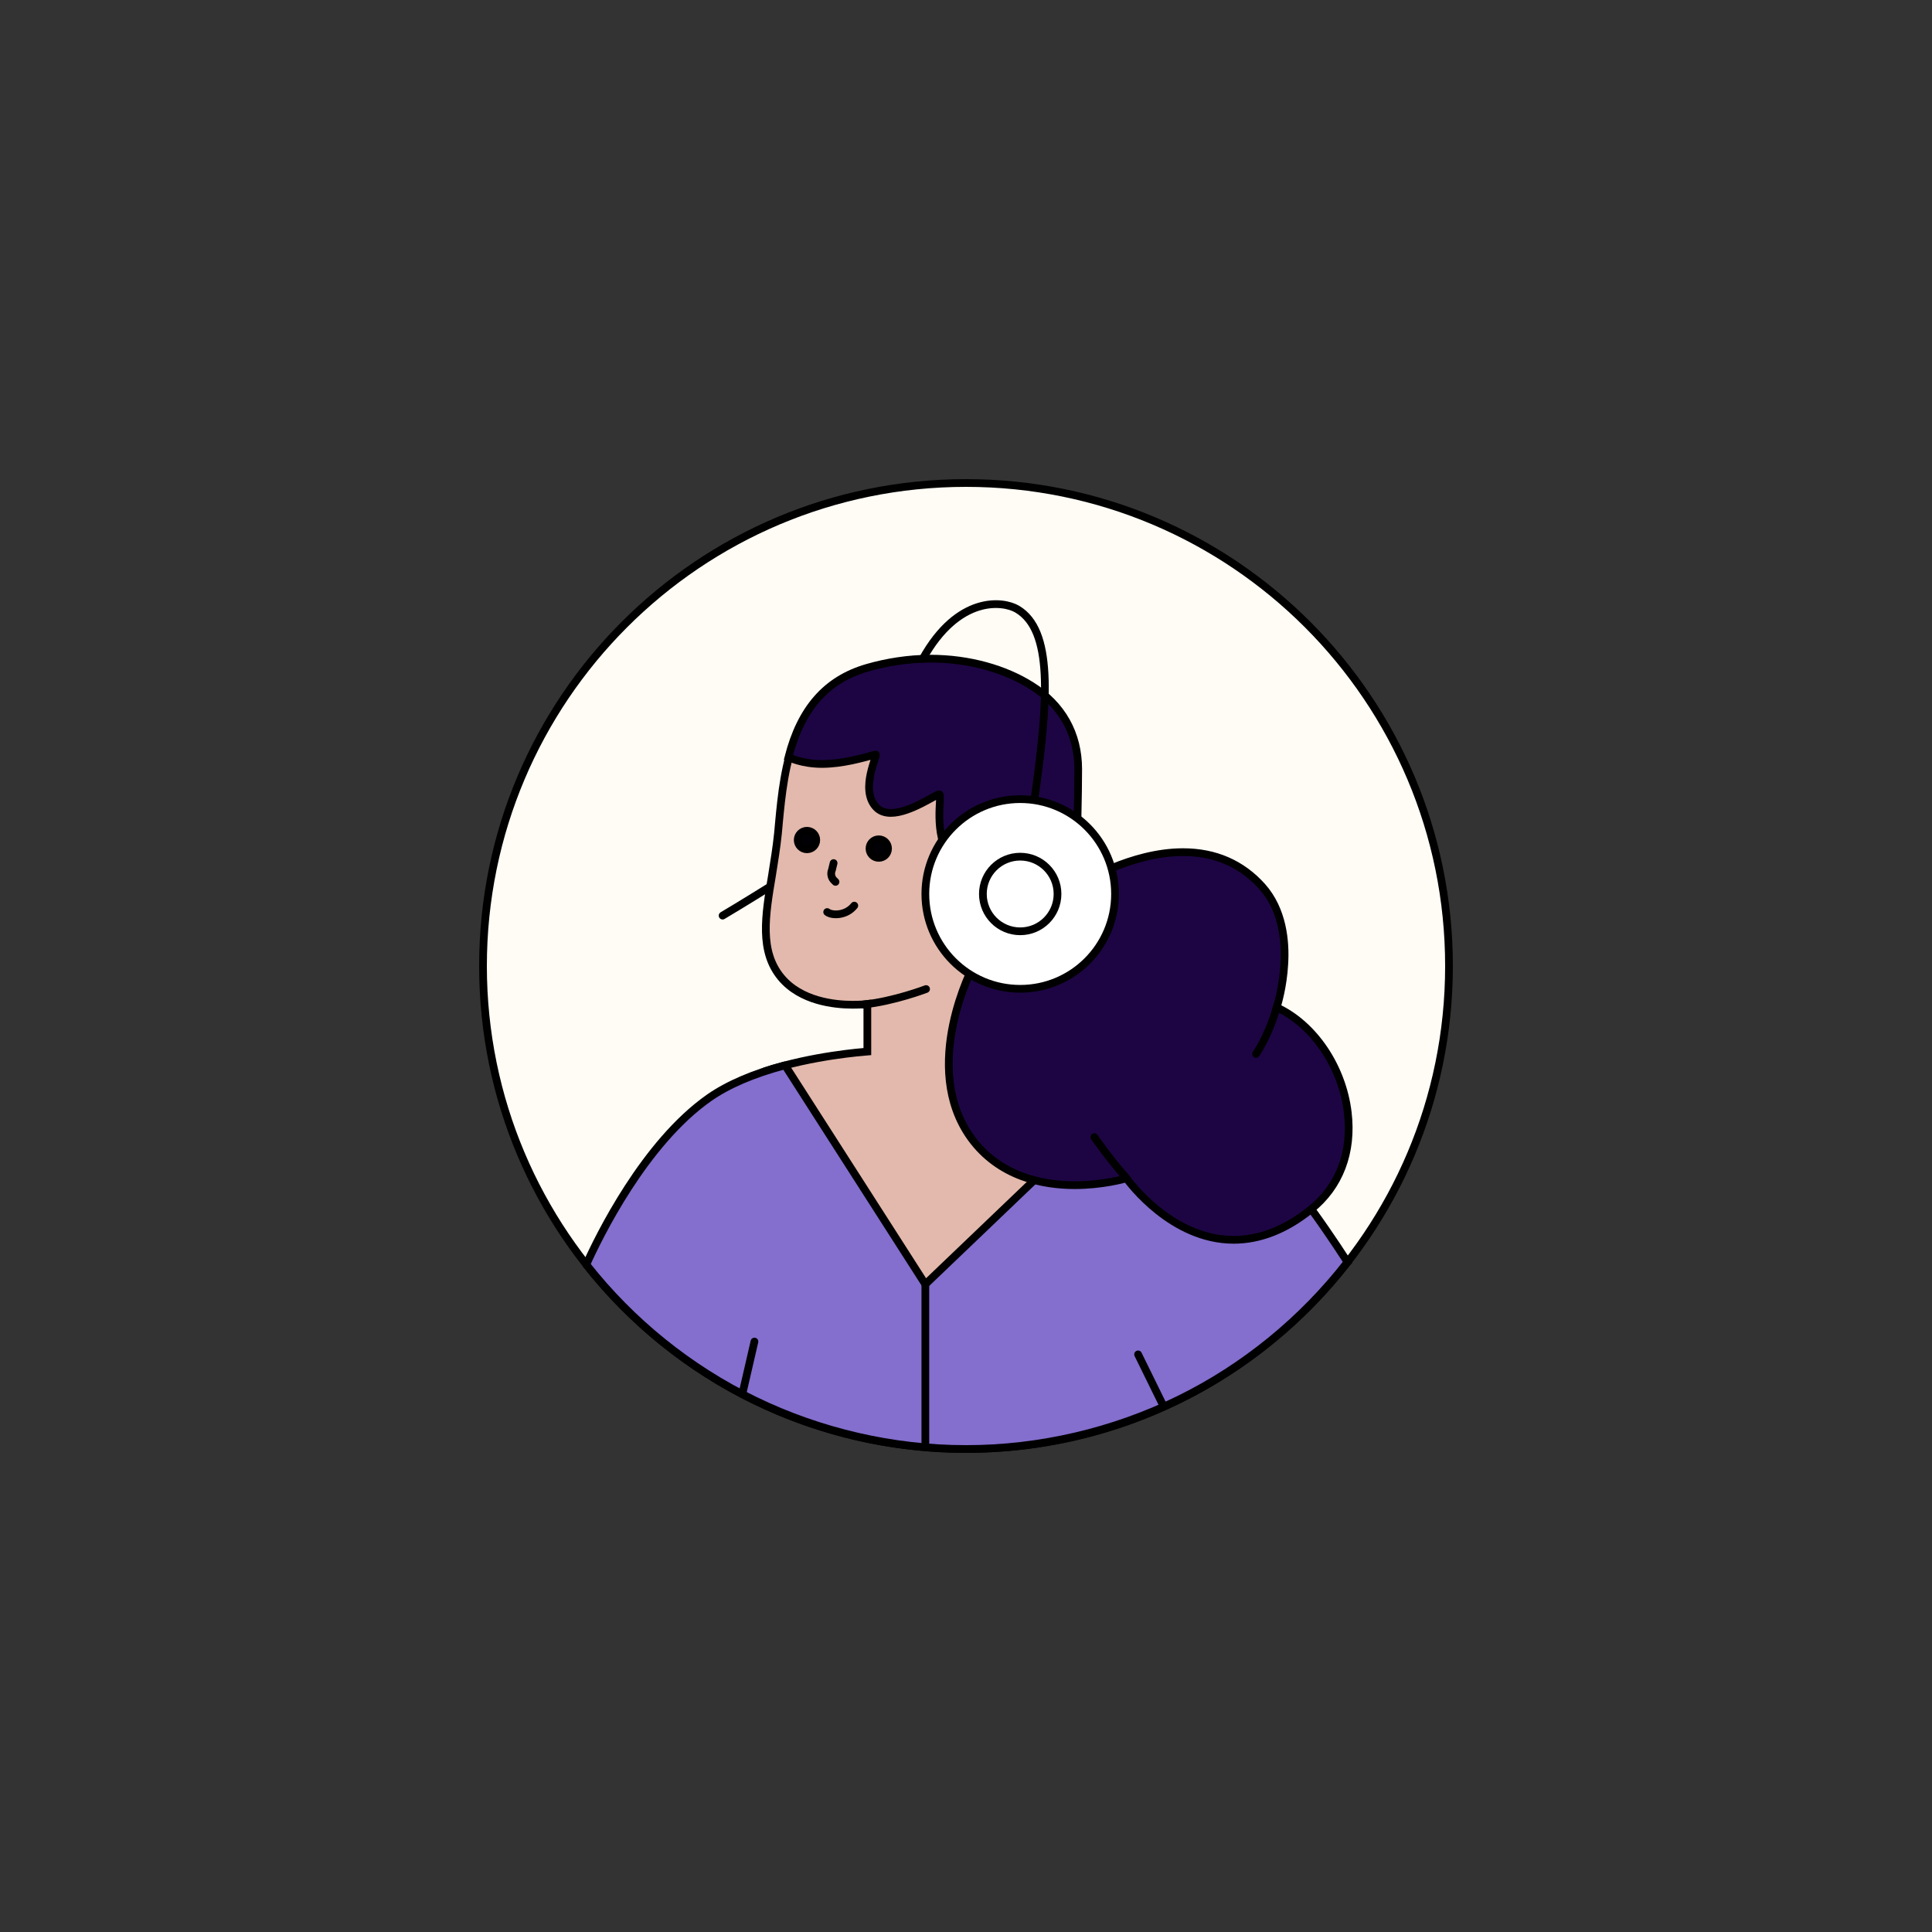
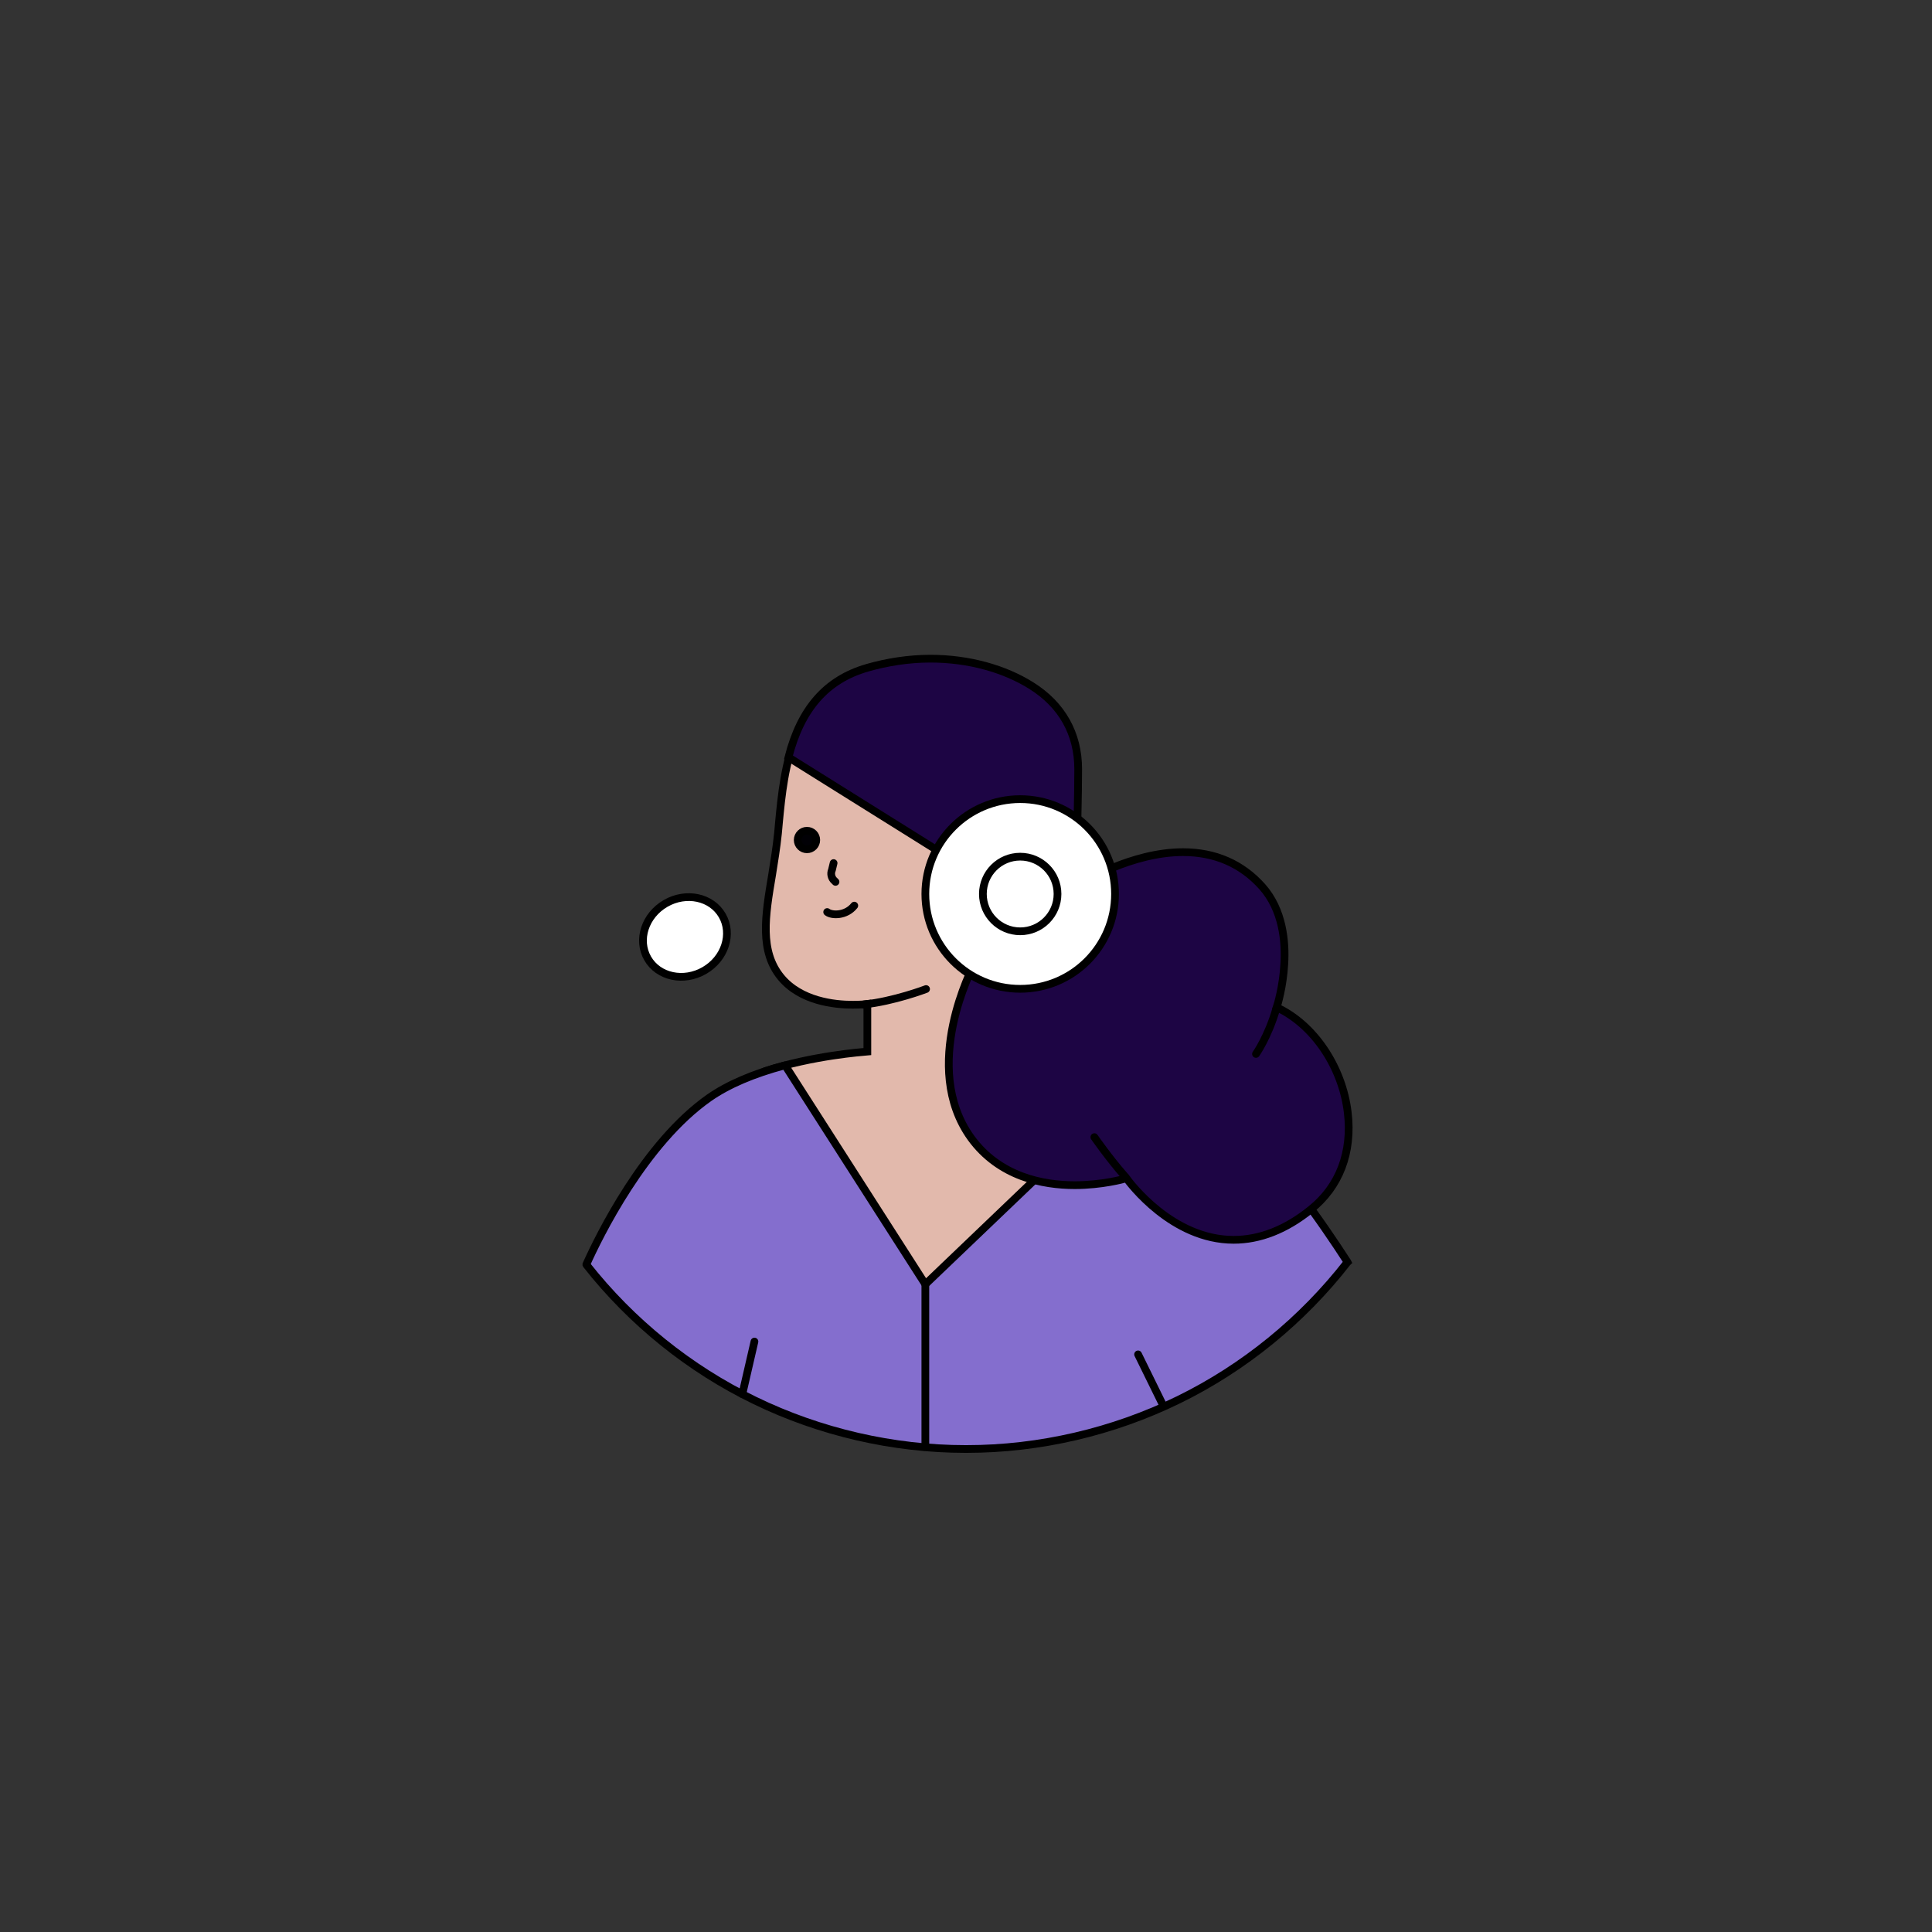
<svg xmlns="http://www.w3.org/2000/svg" height="1000" width="1000" version="1.1">
  <rect width="100%" height="100%" fill="#333333" stroke="none" />
  <rect fill="none" width="1000" height="1000" />
  <g>
    <path d="M364.57 502.34C375.21 496.2 379.36 483.43 373.82 473.84 368.28 464.25 355.16 461.45 344.51 467.61 333.86 473.76 329.71 486.52 335.25 496.11 340.78 505.7 353.91 508.49 364.57 502.34Z" fill="#ffffff" opacity="1" stroke-width="4" stroke="#000000" />
-     <path d="M500 750C638.07 750 750 638.07 750 500 750 361.93 638.07 250 500 250 361.93 250 250 361.93 250 500 250 638.07 361.93 750 500 750Z" fill="#fffbf5" opacity="1" stroke-width="4" stroke="#000000" />
-     <path d="M374.02 473.92C385.21 467.27 398.99 458.66 398.99 458.66" stroke="#000000" stroke-width="4" stroke-linecap="round" stroke-linejoin="round" opacity="1" fill="none" />
    <path d="M395.92 554.5L396.16 554.38C420.77 546.38 446.24 544.54 448.94 544.29V519.69C448.08 519.81 445.25 520.05 441.31 520.05 431.84 520.05 414.49 518.21 404.28 505.91 393.09 492.37 396.04 474.16 399.61 453 400.71 445.99 401.94 438.73 402.68 431.35 402.81 429.63 403.05 427.78 403.17 425.94 405.88 397.27 409.94 358.02 448.94 346.46 458.78 343.63 469.98 342.15 481.3 342.15 501.48 342.15 519.07 347.44 532.6 355.93 548.6 365.9 556.23 380.66 556.23 398.99 556.23 439.22 553.64 538.88 553.4 544.29 570.13 546.51 586.61 550.94 602.36 557.09L602.73 557.21 475.76 681.84 395.92 554.5Z" fill="#e2b9ac" opacity="1" stroke-width="4" stroke="#000000" />
    <path d="M449.06 519.69H449.56C459.65 518.58 469.37 516.24 479.08 513.41L479.33 513.9 448.94 536.79 449.06 519.69Z" fill="#e2b9ac00" opacity="0" stroke-width="4" stroke="#ffffff00" />
    <path d="M432.46 456.45L431.96 455.95C430.36 454.6 429.75 452.26 430.61 450.3L431.47 446.73" stroke="#000000" stroke-width="4" stroke-linecap="round" stroke-linejoin="round" opacity="1" fill="none" />
    <path d="M442.18 468.75C437.87 474.16 430.49 473.92 428.15 472.07" stroke="#000000" stroke-width="4" stroke-linecap="round" stroke-linejoin="round" opacity="1" fill="none" />
    <path d="M417.69 439.59C420.34 439.59 422.49 437.44 422.49 434.79 422.49 432.15 420.34 430 417.69 430 415.05 430 412.89 432.15 412.89 434.79 412.89 437.44 415.05 439.59 417.69 439.59Z" fill="#010005" opacity="1" stroke-width="4" stroke="#000000" />
-     <path d="M454.85 444.02C457.49 444.02 459.65 441.87 459.65 439.22 459.65 436.56 457.49 434.42 454.85 434.42 452.2 434.42 450.05 436.56 450.05 439.22 450.05 441.87 452.2 444.02 454.85 444.02Z" fill="#010005" opacity="1" stroke-width="4" stroke="#000000" />
    <path d="M446.97 519.93C462.6 518.33 479.33 511.93 479.33 511.93" stroke="#000000" stroke-width="4" stroke-linecap="round" stroke-linejoin="round" opacity="1" fill="none" />
    <path d="M499.75 750C462.23 750 424.46 741.26 390.75 724.9 356.91 708.54 326.89 684.3 303.64 654.77L303.52 654.53V654.4C309.92 640.13 333.54 591.66 367.13 568.16 376.85 561.39 390.01 555.73 406.25 551.43H406.37L478.96 664.74 594.61 554.13H594.73C612.82 560.53 627.46 568.65 638.29 578.49 660.93 599.04 685.04 633.98 697.34 653.05L697.47 653.3 697.34 653.42C674.09 683.32 643.95 707.92 609.99 724.53 576.03 741.14 538.02 750 500.25 750H499.75V750Z" fill="#846ece" opacity="1" stroke-width="4" stroke="#000000" />
-     <path d="M638.53 641.73C606.67 641.73 584.77 612.2 583.05 609.87 581.57 610.36 570.25 613.44 556.23 613.44 539.86 613.44 517.22 609.13 502.58 588.95 476.01 552.04 503.81 499.88 504.06 499.38 504.06 499.38 548.47 475.27 535.31 448.94 532.11 442.54 525.84 439.22 516.49 439.22 504.8 439.22 492.62 444.51 492.5 444.51L492.25 444.64 492.13 444.51C482.78 431.23 487.7 411.91 486.26 411.17 485.85 410.19 471.46 420.77 461.12 420.77 457.92 420.77 455.34 419.78 453.49 417.81 444.64 408.46 454.85 390.01 453.19 390.53 446.85 392.22 436.15 395.42 425.44 395.42 415.11 395.42 408.59 392.1 408.46 392.1L408.1 391.98C414.49 367 427.53 351.75 449.06 345.6 458.91 342.77 470.23 340.92 481.55 340.92 501.72 340.92 520.18 346.33 533.71 354.82 549.7 364.79 558.07 379.8 558.07 398.13 558.07 411.17 557.58 431.59 556.72 458.91 560.16 456.69 585.75 441.07 612.33 441.07 628.94 441.07 642.72 447.1 653.3 458.91 664 470.96 665.48 487.33 664.74 499.02 664.12 510.58 661.29 519.93 660.8 521.41 680 530.27 694.76 552.17 697.59 575.79 700.05 596.46 693.28 614.17 678.52 625.98 665.48 636.56 651.94 641.73 638.53 641.73Z" fill="#1d0544" opacity="1" stroke-width="4" stroke="#000000" />
+     <path d="M638.53 641.73C606.67 641.73 584.77 612.2 583.05 609.87 581.57 610.36 570.25 613.44 556.23 613.44 539.86 613.44 517.22 609.13 502.58 588.95 476.01 552.04 503.81 499.88 504.06 499.38 504.06 499.38 548.47 475.27 535.31 448.94 532.11 442.54 525.84 439.22 516.49 439.22 504.8 439.22 492.62 444.51 492.5 444.51L492.25 444.64 492.13 444.51L408.1 391.98C414.49 367 427.53 351.75 449.06 345.6 458.91 342.77 470.23 340.92 481.55 340.92 501.72 340.92 520.18 346.33 533.71 354.82 549.7 364.79 558.07 379.8 558.07 398.13 558.07 411.17 557.58 431.59 556.72 458.91 560.16 456.69 585.75 441.07 612.33 441.07 628.94 441.07 642.72 447.1 653.3 458.91 664 470.96 665.48 487.33 664.74 499.02 664.12 510.58 661.29 519.93 660.8 521.41 680 530.27 694.76 552.17 697.59 575.79 700.05 596.46 693.28 614.17 678.52 625.98 665.48 636.56 651.94 641.73 638.53 641.73Z" fill="#1d0544" opacity="1" stroke-width="4" stroke="#000000" />
    <path d="M528.05 511.81C555.17 511.81 577.14 489.84 577.14 462.72 577.14 435.61 555.17 413.63 528.05 413.63 500.94 413.63 478.96 435.61 478.96 462.72 478.96 489.84 500.94 511.81 528.05 511.81Z" fill="#ffffff" opacity="1" stroke-width="4" stroke="#000000" />
    <path d="M528.05 482.04C538.72 482.04 547.37 473.39 547.37 462.72 547.37 452.05 538.72 443.41 528.05 443.41 517.38 443.41 508.74 452.05 508.74 462.72 508.74 473.39 517.38 482.04 528.05 482.04Z" fill="#ffffff" opacity="1" stroke-width="4" stroke="#000000" />
-     <path d="M477.61 341.04C495.94 308.07 519.19 310.9 526.57 315.33 544.91 326.28 542.81 361.47 535.56 412.83" stroke="#000000" stroke-width="4" stroke-linecap="round" stroke-linejoin="round" opacity="1" fill="none" />
    <path d="M478.96 665.11V748.52" stroke="#000000" stroke-width="4" stroke-linecap="round" stroke-linejoin="round" opacity="1" fill="none" />
    <path d="M390.5 694.39L384.23 721.58" stroke="#000000" stroke-width="4" stroke-linecap="round" stroke-linejoin="round" opacity="1" fill="none" />
    <path d="M589.07 701.03L602.12 727.61" stroke="#000000" stroke-width="4" stroke-linecap="round" stroke-linejoin="round" opacity="1" fill="none" />
    <path d="M660.56 522.27C656.25 536.91 650.1 545.52 650.1 545.52" stroke="#000000" stroke-width="4" stroke-linecap="round" stroke-linejoin="round" opacity="1" fill="none" />
    <path d="M582.06 608.64C573.94 599.41 566.44 588.58 566.44 588.58" stroke="#000000" stroke-width="4" stroke-linecap="round" stroke-linejoin="round" opacity="1" fill="none" />
  </g>
</svg>